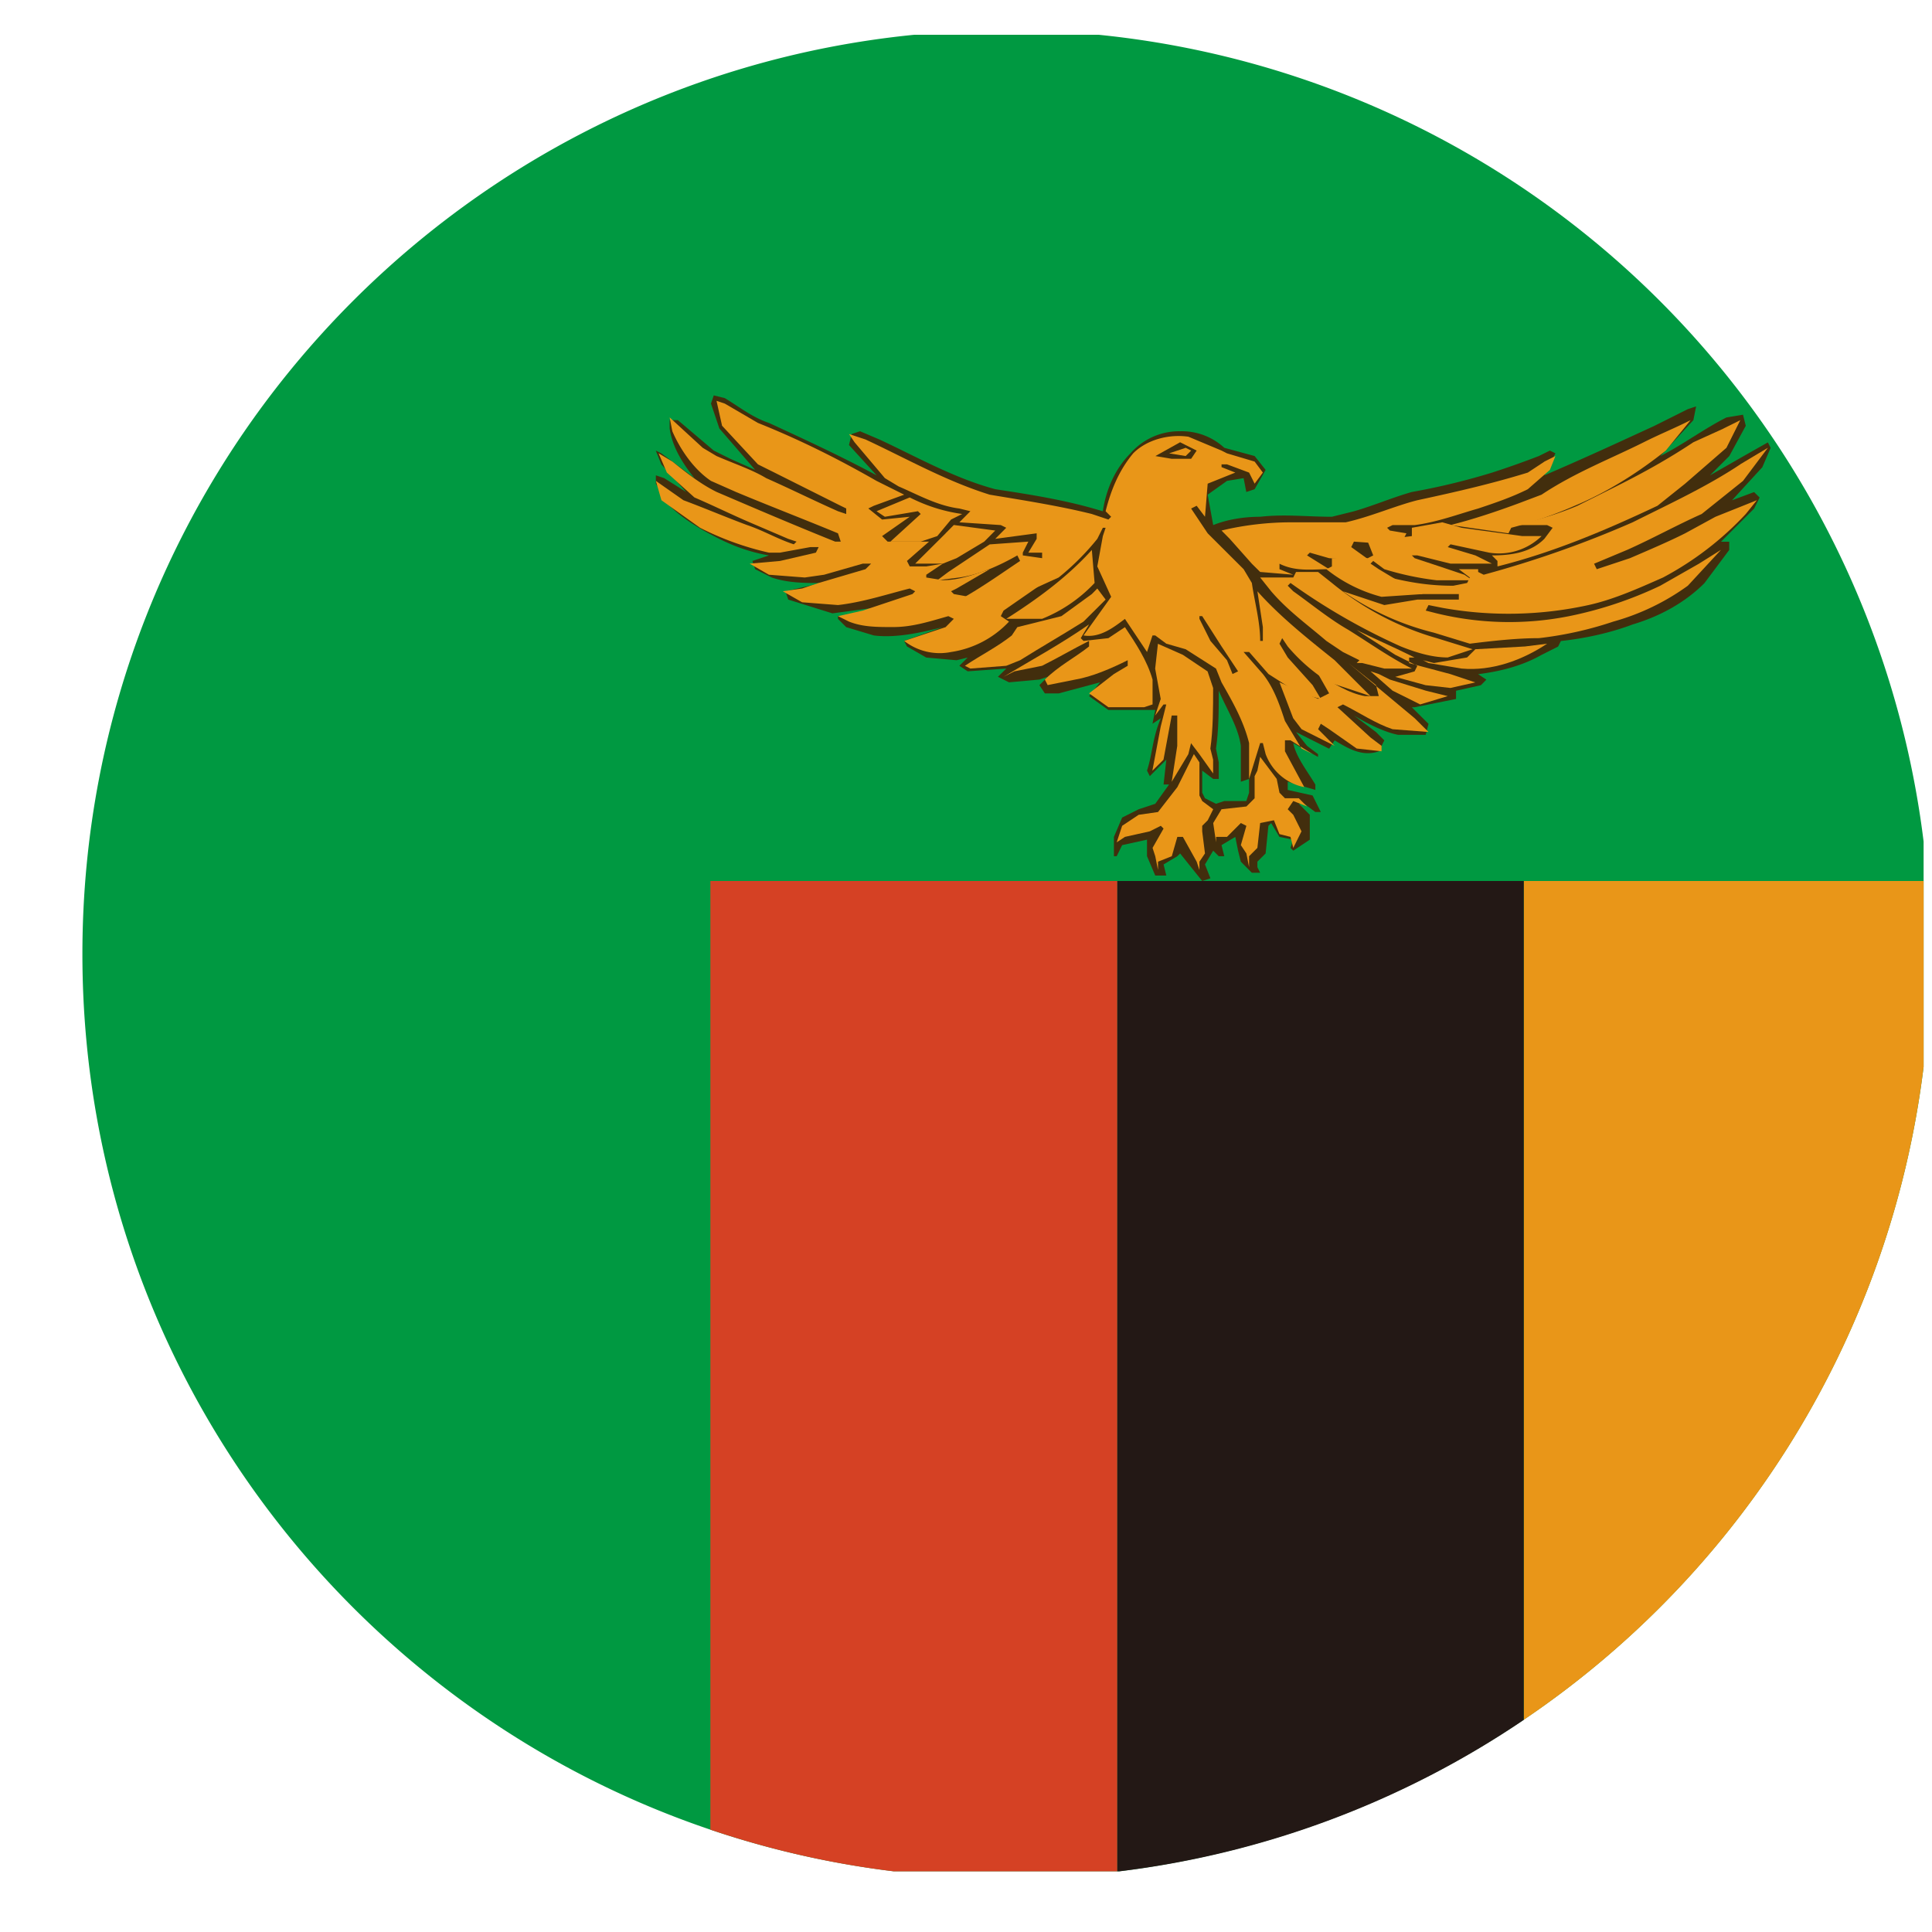
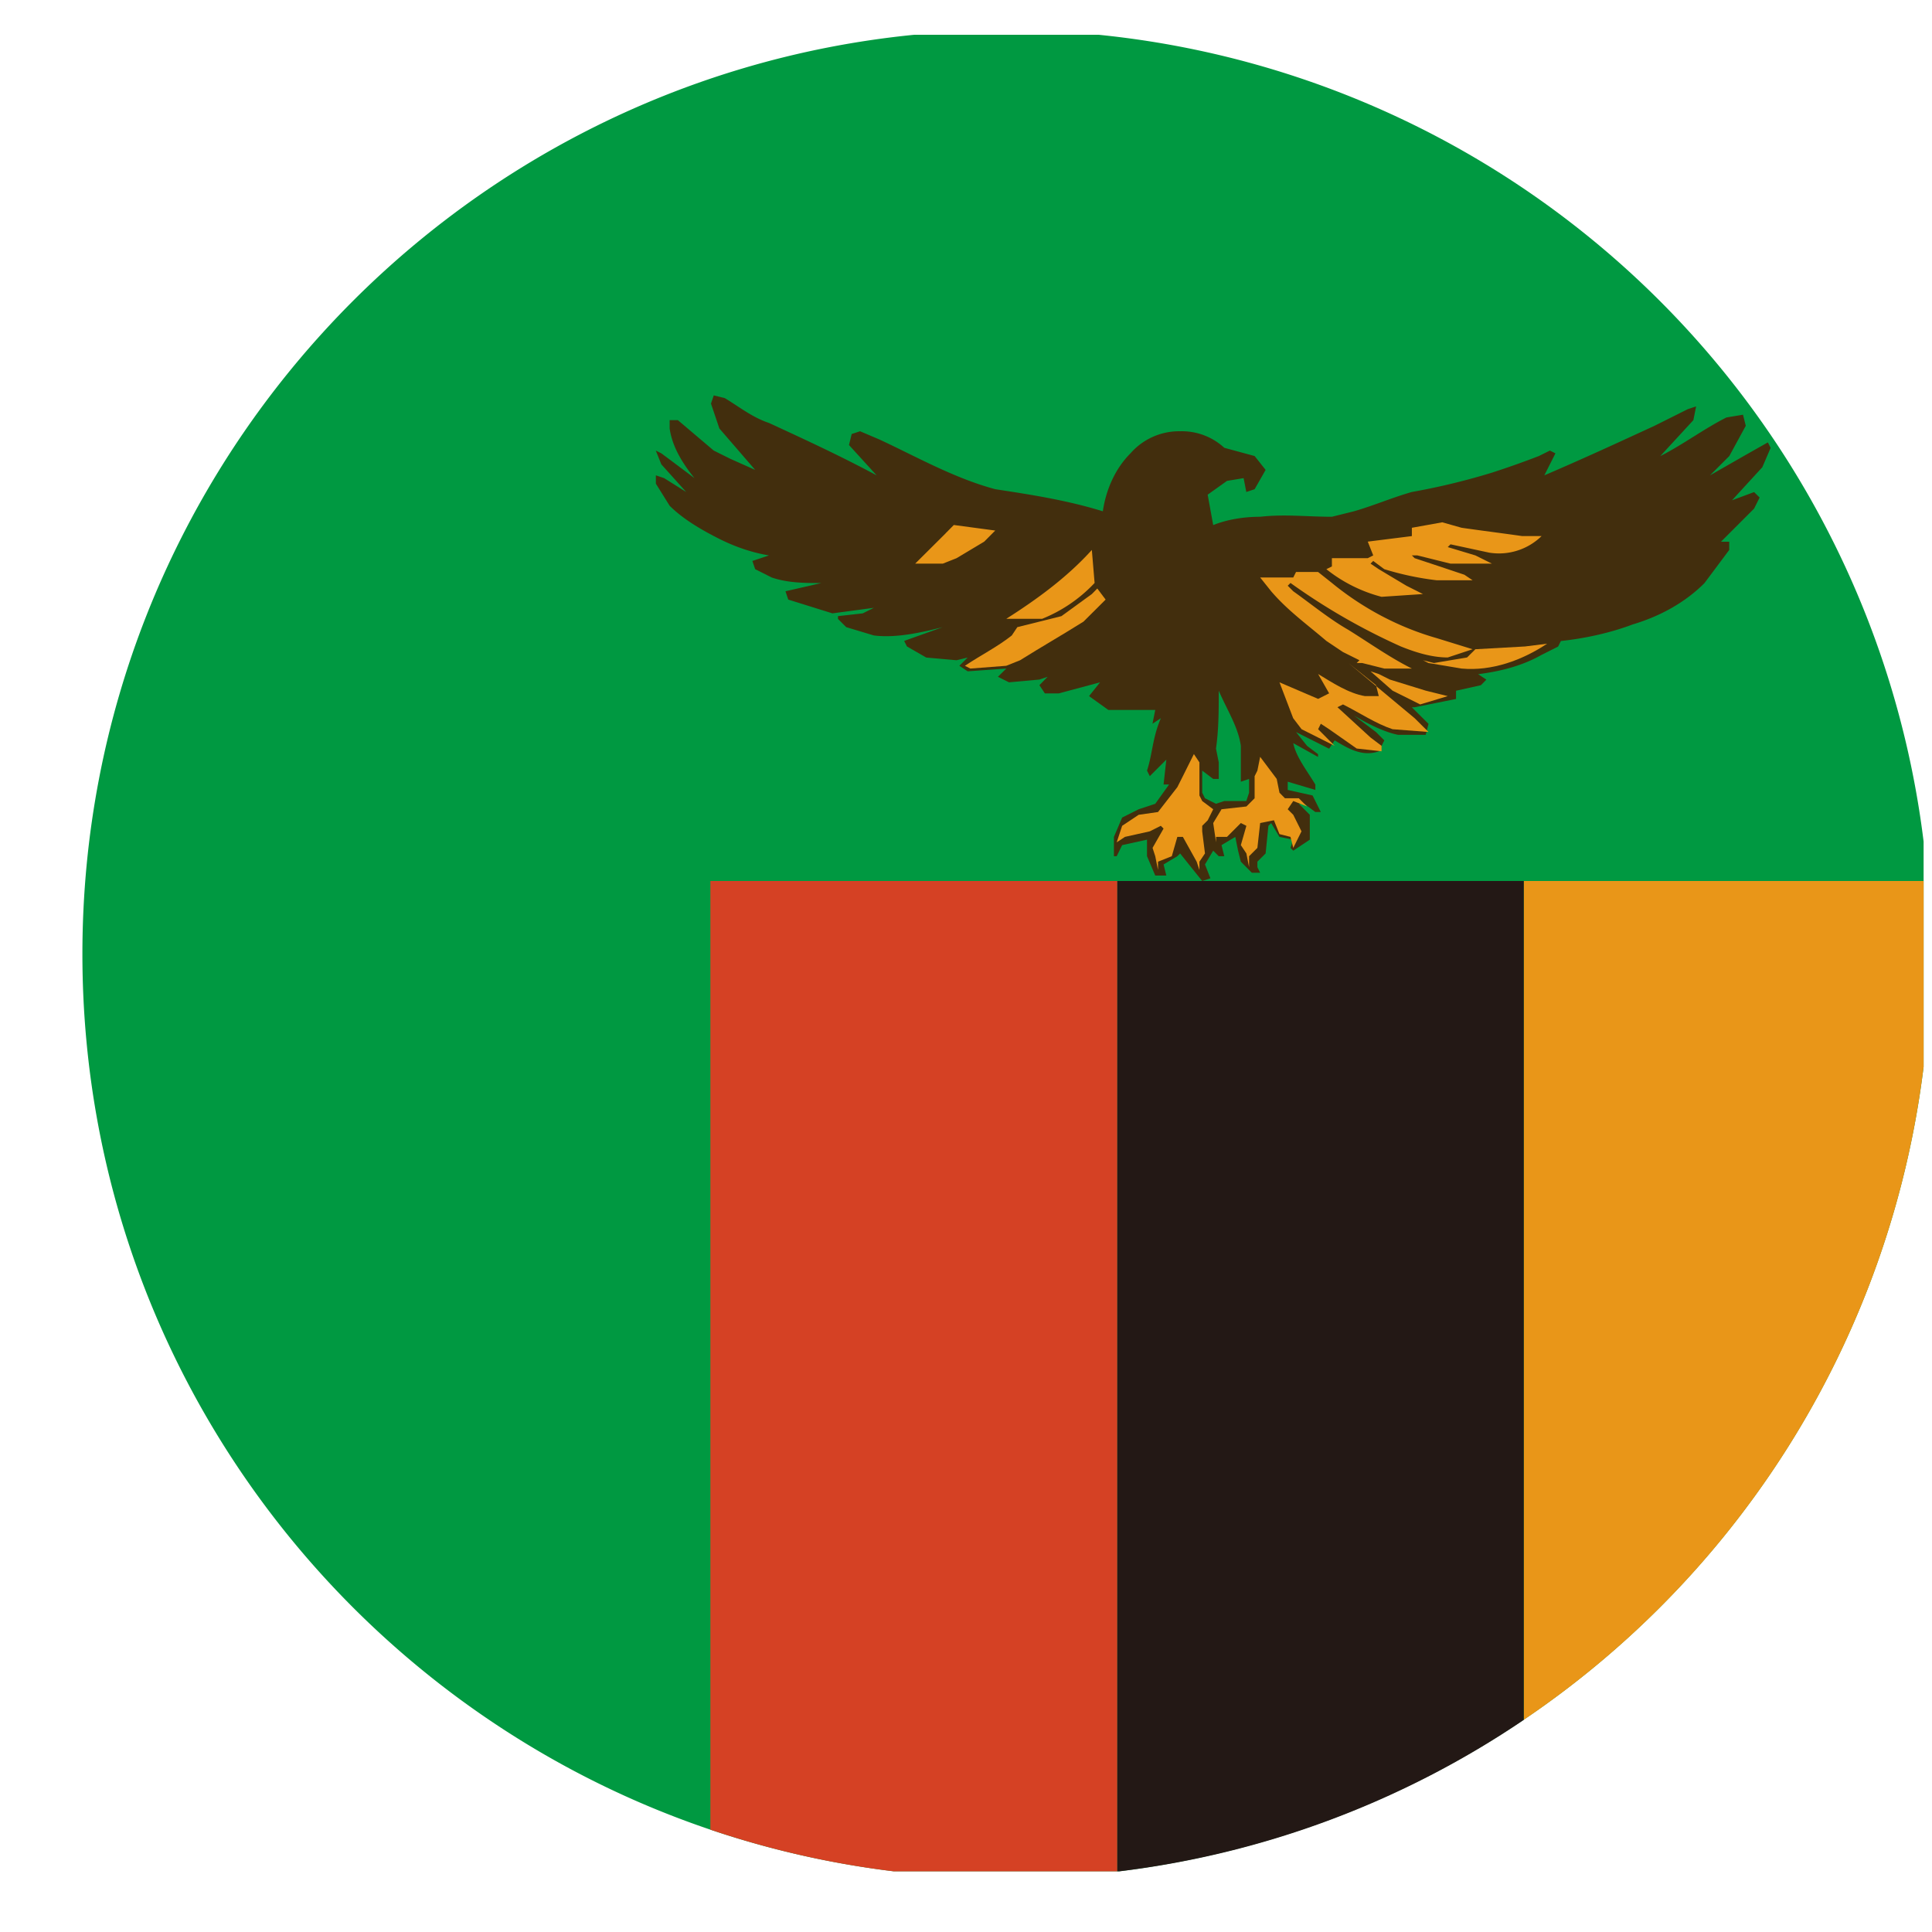
<svg xmlns="http://www.w3.org/2000/svg" t="1756431024484" class="icon" viewBox="0 0 1024 1024" version="1.1" p-id="129217" width="200" height="200">
  <path d="M1019.548 445.974V565.426a489.962 489.962 0 0 1-426.34 426.385h-119.541C231.379 962.382 43.676 755.979 43.676 505.678 43.676 251.77 237.034 42.963 484.575 18.432h97.725a489.917 489.917 0 0 1 437.248 427.587z" fill="#009941" p-id="129218" />
  <path d="M1019.548 466.944v98.527a489.606 489.606 0 0 1-211.923 346.067v-444.594h211.923z" fill="#E99618" p-id="129219" />
  <path d="M592.095 991.855v-524.911h215.53v444.639a486.845 486.845 0 0 1-214.417 80.273h-1.113z" fill="#231815" p-id="129220" />
  <path d="M376.52 969.773V466.944H592.139v524.911h-118.428a486.578 486.578 0 0 1-97.146-22.083z" fill="#D54124" p-id="129221" />
  <path d="M660.569 424.559h-11.665l-4.408 1.469-5.832-2.938-1.469-2.938v-11.709l5.832 4.408h2.938v-8.771l-1.469-7.302c1.469-10.24 1.469-20.48 1.469-30.72 4.363 10.24 10.24 19.011 11.709 29.251v19.011l4.363-1.469v7.302l-1.469 4.408z m276.48-190.108l-10.24 5.788-20.48 11.709 10.24-10.24 8.726-16.028-1.469-5.877-8.771 1.469c-11.665 5.832-23.374 14.603-35.083 20.48l17.542-19.055 1.469-7.302-4.408 1.469-17.542 8.771c-19.011 8.771-38.022 17.542-58.502 26.312l5.877-11.665-2.938-1.469-5.832 2.894a474.602 474.602 0 0 1-24.888 8.815 359.914 359.914 0 0 1-42.429 10.24c-10.24 2.894-20.48 7.302-30.72 10.24l-11.665 2.894c-13.178 0-24.888-1.469-38.022 0-8.771 0-17.586 1.469-24.888 4.408l-2.938-16.117 10.24-7.302 8.815-1.469 1.425 7.346 4.408-1.469 5.832-10.24-5.832-7.346-16.072-4.363a33.213 33.213 0 0 0-23.418-8.771 34.282 34.282 0 0 0-26.312 11.709c-8.771 8.771-13.178 20.48-14.648 30.72-19.011-5.877-38.022-8.815-56.988-11.709-21.994-5.877-42.474-17.586-61.44-26.357l-10.24-4.363-4.452 1.469-1.425 5.832 14.648 16.072c-19.055-10.24-38.066-19.011-57.077-27.782-8.771-2.894-16.072-8.771-23.374-13.134l-5.877-1.469-1.469 4.363 4.452 13.178 18.966 21.949-13.178-5.877-8.771-4.363-19.011-16.117h-4.363v4.408c1.469 10.24 7.302 19.011 13.134 26.312l-11.665-8.771-5.877-4.363-2.938-1.469 2.938 7.302 13.178 14.648-11.709-7.346-4.363-1.469v4.408l7.302 11.709c7.302 7.302 17.542 13.134 26.312 17.542 8.771 4.408 17.542 7.302 26.312 8.771l-8.771 2.938 1.469 4.363 8.771 4.408c8.771 2.938 17.542 2.938 26.312 2.938l-19.011 4.363 1.469 4.408 23.418 7.302 21.949-2.938-5.877 2.938-13.134 1.469v1.469l4.363 4.363 14.648 4.408c11.665 1.469 24.843-1.469 36.508-4.408l-20.435 7.302 1.469 2.938 10.24 5.877 16.072 1.425 5.877-1.425-4.408 4.363 4.408 2.938 20.48-1.469-4.452 4.363 5.877 2.938 16.117-1.469 4.363-1.469-4.363 4.452 2.894 4.363h7.346l21.905-5.877-5.832 7.302 10.24 7.346h24.843l-1.469 7.302 4.452-2.938c-4.452 10.24-4.452 19.011-7.346 27.782l1.469 2.938 8.771-8.771-1.469 13.178h2.938l-7.346 10.24-8.771 2.894-8.771 4.408-4.363 10.24v10.24h1.469l2.894-5.877 13.178-2.894v8.771l4.363 10.24h5.877l-1.469-5.877 7.302-4.363 1.469-1.469 5.832 7.302 5.877 7.302 4.363-1.425-2.894-7.346 4.363-7.302 2.938 2.938h2.938l-1.469-5.877 7.302-4.363 1.469 7.302 1.469 5.832 5.832 5.877h4.408l-1.469-2.938v-2.938l4.363-4.363 1.469-14.648 1.469-1.425 4.408 7.302 7.302 1.469-1.469 4.363 1.469 1.469 8.771-5.832V431.861l-5.832-5.832h2.894l5.877 4.363h2.894l-4.363-8.771-13.178-2.938v-4.363l14.648 4.363V415.833c-4.408-7.346-10.24-14.648-11.709-21.949l13.134 7.302v-1.469l-5.788-4.363-5.877-7.346 17.542 8.815 2.938-4.408c7.302 4.408 14.603 8.771 23.374 5.832l2.938-5.832-4.408-4.408-11.665-8.771c7.302 4.408 16.028 8.771 23.374 10.24h14.648l1.469-5.832-8.815-8.771h1.469l21.949-4.408v-4.363l13.178-2.938 2.894-2.938-4.363-2.894c11.709-1.469 23.374-4.408 33.614-10.24l8.771-4.408 1.469-2.938c13.178-1.425 26.357-4.363 38.022-8.771 14.648-4.363 27.826-11.665 38.066-21.905l13.134-17.586v-4.363h-4.363l17.542-17.542 2.938-5.877-2.938-2.894-11.709 4.363 16.072-17.542 4.408-10.24-1.469-2.938z" fill="#422E0D" p-id="129222" />
-   <path d="M379.77 212.458l4.408 1.469 17.542 10.24c21.949 8.771 42.429 19.011 62.865 30.72l14.648 7.302-16.072 5.877-2.938 1.425 7.302 5.877 14.648-1.469-14.648 10.24 2.938 2.938h21.949l-11.709 10.24 1.469 2.894h8.771l8.771-1.469-8.771 5.877v1.469l8.771 1.425c8.771 0 16.072-2.894 24.843-5.788l-17.542 10.195-2.938 1.469 1.469 1.469 16.117 2.894c10.24 0 19.011-4.363 29.251-7.302l-19.011 13.178-1.469 2.938 4.363 2.894a52.58 52.58 0 0 1-30.72 16.117 30.586 30.586 0 0 1-24.843-5.877l21.949-7.302 4.363-4.408-2.894-1.425c-10.24 2.894-19.011 5.788-29.251 5.788-8.771 0-16.117 0-23.418-2.894l-5.832-2.894 13.134-2.938 26.357-8.771 1.425-1.469-2.894-1.469c-11.709 2.938-24.888 7.302-38.022 8.771l-19.011-1.469-10.24-5.832 10.24-1.469 8.771-2.938 24.843-7.302 2.938-2.938h-4.408l-20.48 5.877-10.24 1.469-19.011-1.469-10.24-5.877 16.117-1.425 19.011-4.408 1.469-2.938h-4.408l-16.072 2.938h-5.877a155.603 155.603 0 0 1-36.508-13.178l-20.48-14.603-2.938-10.24 14.603 10.24c11.709 4.363 21.949 8.771 33.658 13.134 8.771 2.938 16.028 7.346 24.843 10.24l1.469-1.425-4.408-1.469-20.48-8.771c-10.24-4.408-19.011-8.771-29.251-13.178l-14.603-13.178-4.408-10.24 7.346 4.408c7.302 5.832 14.603 11.709 23.374 16.072 20.48 8.771 40.96 17.542 62.909 26.357h2.938l-1.469-4.408c-17.586-7.302-36.597-14.603-54.138-21.949l-13.178-5.832c-8.771-5.877-16.028-16.072-20.48-26.312l-1.425-7.346 17.542 16.117 7.302 4.363c10.24 4.408 19.011 7.302 26.312 11.709 13.178 5.832 24.888 11.709 38.066 17.542l4.363 1.469v-2.938l-2.938-1.425-35.083-17.586-8.771-4.363-19.011-20.48-2.938-13.178z m491.431 21.949c8.771-4.408 16.072-7.302 24.843-11.709l-13.134 16.117c-14.648 11.665-30.72 21.905-48.262 29.251a227.506 227.506 0 0 1-33.658 11.665l-1.469 2.938-30.72-4.408c11.709-2.894 24.888-7.302 36.597-11.665l11.665-4.408c17.586-11.709 36.597-19.011 54.138-27.782z" fill="#E99618" p-id="129223" />
-   <path d="M913.586 227.061l8.815-4.363-7.346 14.648-21.905 19.011-14.648 11.709c-27.782 13.134-55.563 24.843-84.814 32.145v-2.894l-2.938-2.938c10.24 0 20.48-1.469 27.782-8.771l4.408-5.877-2.938-1.425h-16.072c11.709-2.938 21.905-5.877 32.145-10.24l20.48-10.24c14.648-7.346 27.782-14.648 40.96-23.418l16.072-7.302z m-463.605 2.983l8.771 2.894c21.949 10.24 42.429 21.949 65.803 29.251 17.586 2.938 36.597 5.877 54.138 10.24l8.771 2.938 1.469-1.469-2.938-2.938c2.938-11.665 7.302-21.905 14.648-30.72 7.302-7.302 19.011-10.24 29.251-8.771l17.542 7.346 2.894 1.469 14.648 4.363 4.363 5.832-4.363 5.877-2.938-5.877-11.709-4.363h-2.894v1.469l7.302 2.894-14.648 5.877-1.425 17.542-4.408-5.832-2.938 1.469 8.771 13.134 19.055 19.011 4.363 7.302c1.469 10.24 4.408 20.48 4.408 30.72h1.425v-7.302l-2.894-19.011c11.709 13.178 26.312 24.843 40.96 36.552l13.134 13.178 5.877 5.832-21.949-7.302a93.451 93.451 0 0 1-21.949-19.011l-2.938-4.408-1.425 2.938 4.363 7.302 13.178 14.648 4.363 7.302-11.709-2.938-16.028-10.24-10.24-11.665h-2.938l10.24 11.709c5.788 7.302 8.771 16.028 11.665 24.843l8.771 14.603 5.877 2.938-11.709-7.302h-2.938v5.832l10.24 19.011a27.648 27.648 0 0 1-20.48-17.542l-1.469-5.832h-1.425l-5.877 19.011v-19.011c-2.894-11.709-8.771-21.949-14.603-32.189l-2.938-7.302-16.072-10.24-10.24-2.938-5.877-4.363h-1.469l-2.894 8.771-11.709-17.542c-5.832 4.363-13.178 10.24-21.949 8.771l14.648-20.48-7.346-16.117 2.938-16.072 1.469-4.408h-1.469l-2.938 5.877a135.435 135.435 0 0 1-20.48 20.48l-16.028 7.302-21.994 5.832-11.665-2.894c10.24-5.877 20.48-13.178 29.251-19.011l-1.469-2.938c-10.24 5.832-20.48 10.24-30.72 11.709l-11.709 1.469 5.877-4.408 21.905-14.603 20.48-1.469-2.938 5.832v1.469l10.24 1.469v-2.938h-7.302l4.408-7.302v-2.938l-21.949 2.938 5.832-5.877-2.894-1.425-21.949-1.469 5.832-5.877-5.832-1.425c-11.709-1.469-21.949-7.346-32.189-11.709l-7.302-4.408-16.072-19.011-2.938-4.363z" fill="#E99618" p-id="129224" />
  <path d="M612.307 241.753l13.178-7.346 8.771 4.408-2.938 4.363h-10.24l-8.771-1.469z" fill="#422E0D" p-id="129225" />
-   <path d="M619.654 240.284l8.771-2.938 2.938 1.469-2.938 2.894-8.771-1.425z m302.748 5.788l14.603-8.726-13.178 17.542-21.905 17.542c-13.178 5.877-26.357 13.178-39.491 19.011l-17.542 7.346 1.425 2.894 17.586-5.832c10.24-4.408 20.48-8.771 29.251-13.178l16.072-8.771 21.949-8.771-5.877 7.302a166.734 166.734 0 0 1-43.854 33.658c-13.178 5.832-26.312 11.709-39.491 14.603a197.677 197.677 0 0 1-77.512 1.469l-7.302-1.469-1.469 2.938 5.832 1.469a162.504 162.504 0 0 0 70.211 1.469 207.917 207.917 0 0 0 48.262-16.117l20.48-11.665 11.709-7.346-17.586 19.011a123.592 123.592 0 0 1-39.491 19.011 191.533 191.533 0 0 1-39.446 8.771c-11.709 0-24.888 1.469-36.597 2.938l-19.011-5.832a144.562 144.562 0 0 1-48.262-21.949l21.949 7.302 17.542-2.894h21.949v-2.938h-20.48l-16.072-8.771c11.665 2.894 21.905 4.363 33.614 4.363l7.346-1.469 1.425-2.894-5.832-4.408h10.24v1.469l2.938 1.469a565.203 565.203 0 0 0 78.937-27.782c20.48-10.24 39.491-19.011 57.077-30.72z m-103.869-1.425l5.877-2.938-2.938 7.346-11.709 10.24c-8.771 4.363-17.542 7.302-26.312 10.24-10.24 2.894-21.949 7.302-33.658 8.771h-11.709l-2.894 1.425 1.469 1.469 8.771 1.469-1.469 2.938-5.877 2.938-20.48-1.469-1.425 2.894 10.24 7.346-21.949-1.469-10.24-2.938-1.469 1.469 11.709 7.302c-8.771 0-17.542 1.469-26.312-2.894v2.894l7.302 2.938-17.542-1.469-4.408-4.363-11.709-13.178-4.363-4.408c11.709-2.894 24.843-4.363 36.552-4.363h29.251c13.178-2.938 26.312-8.771 38.022-11.709 20.48-4.408 39.491-8.771 58.502-14.648l8.771-5.788z m-336.362 19.011c8.771 4.408 17.542 7.302 27.782 8.771l-5.877 2.938-7.302 8.771-8.771 2.938H471.93l16.072-14.648-1.469-1.469-17.542 2.938-4.408-2.938 17.586-7.302z" fill="#E99618" p-id="129226" />
  <path d="M748.321 279.73l16.117-2.894 10.24 2.894c10.24 1.469 21.905 2.938 32.145 4.408h10.24a32.323 32.323 0 0 1-27.782 8.771l-20.48-4.408-1.469 1.469 14.648 4.408 8.771 4.363h-21.949l-17.542-4.363h-2.938l1.469 1.469 13.178 4.363 13.178 4.408 4.363 2.938h-19.011a155.336 155.336 0 0 1-27.782-5.877l-5.877-4.363-1.425 1.425 4.363 2.938 14.648 8.771 8.771 4.408-21.949 1.469a78.67 78.67 0 0 1-29.251-14.648l2.938-1.469v-4.363h19.011l2.894-1.469-2.894-7.302 23.374-2.938v-4.408z m-247.14 2.938l4.363-4.408 21.949 2.938-5.832 5.877-14.648 8.771-7.302 2.894h-14.648l16.117-16.028z m32.145 45.323c16.117-10.24 32.189-21.905 45.368-36.508l1.469 17.497a78.047 78.047 0 0 1-27.826 19.011h-19.011z m153.6-24.843h11.665l7.346 5.832c16.072 13.178 35.083 23.418 55.563 29.251l19.011 5.877-13.178 4.363c-8.771 0-17.542-2.894-24.843-5.832a335.827 335.827 0 0 1-58.502-33.658l-1.469 1.469 2.938 2.938c10.24 7.302 19.011 14.603 29.251 20.48 11.709 7.302 21.905 14.603 33.614 20.48h-14.603l-11.709-2.938h-2.938l1.469-1.469-8.771-4.363-8.771-5.877c-10.24-8.771-20.48-16.072-29.251-26.312l-5.832-7.302h17.542l1.469-2.938z" fill="#E99618" p-id="129227" />
  <path d="M578.694 314.858l2.894-2.938 4.408 5.877-11.709 11.665c-11.709 7.346-21.949 13.178-33.614 20.48l-7.346 2.938-19.011 1.469-2.894-1.469c8.771-5.832 17.542-10.24 24.843-16.072l2.938-4.408 23.374-5.832 16.117-11.709z" fill="#E99618" p-id="129228" />
-   <path d="M635.726 326.567h1.469l10.24 16.028 8.771 13.223-2.938 1.425-2.938-7.302-8.771-10.24-5.832-11.709v-1.425z" fill="#422E0D" p-id="129229" />
-   <path d="M531.901 358.712c14.603-8.771 30.72-17.542 45.323-27.782l-4.408 7.302 1.469 1.469 13.178-1.469 8.771-5.832c5.832 8.771 11.709 17.542 14.648 27.782v13.178l-4.452 1.469h-18.966l-10.24-7.346 13.178-10.24 7.302-4.363V349.941c-8.771 4.408-19.011 8.771-27.782 10.24l-14.648 2.938-1.469-2.938c7.346-7.302 16.117-11.709 23.418-17.542V339.701c-8.771 4.408-16.072 8.771-24.888 13.178l-14.603 2.938-5.832 2.894zM719.026 333.913c8.815 4.363 19.011 8.771 27.826 13.134l2.894 1.469h1.469-4.363v2.938l21.905 5.832 13.178 4.408-13.178 2.938-13.134-1.469-16.117-4.408 10.24-2.894 1.469-2.938-11.709-5.877-20.48-13.134z m-105.294 7.302l13.178 5.832 13.134 8.815 2.938 8.771c0 10.24 0 21.905-1.469 32.145l1.469 5.877v7.302l-7.302-10.24-4.408-5.832-1.425 5.832-8.815 14.648 2.938-19.011v-16.117h-2.938l-4.363 23.418-5.877 5.832 4.408-23.374 2.938-11.709h-1.469l-4.408 5.832 2.938-8.771-2.938-16.072 1.469-13.178z" fill="#E99618" p-id="129230" />
  <path d="M808.292 342.639l11.709-1.469c-13.178 8.771-29.251 14.648-45.323 13.178l-17.542-2.938-2.938-1.469 5.832 1.469 17.542-2.938 4.408-4.363 26.312-1.469z m-93.585 8.771l8.771 7.302 26.312 21.949 7.346 7.302-19.055-1.469c-8.771-2.894-17.542-8.771-26.268-13.134l-2.938 1.469 17.542 16.072 5.832 4.408v2.894l-13.178-1.469-14.603-10.24-4.408-2.894-1.425 2.894 8.771 8.815-17.542-8.815-4.452-5.832-7.257-19.011 20.48 8.771 5.832-2.938-5.832-10.24c7.302 4.408 16.028 10.24 24.843 11.709h7.302l-1.469-5.832-14.603-11.709z m11.709 4.408l4.363 1.425 5.877 2.938 19.011 5.877 11.665 2.894-14.603 4.408-14.648-7.302-11.665-10.24z m-93.629 43.854l2.938 4.408v17.542l1.469 2.938 5.832 4.363-2.894 5.832-2.938 2.938v2.938l1.469 11.709-2.938 4.363v4.408l-1.469-4.408-7.302-13.134h-2.938l-2.938 10.24-7.302 2.894v4.408l-1.469-7.302-1.425-4.408 5.832-10.24-1.469-1.469-5.832 2.938-13.178 2.938-4.363 2.894 2.894-8.771 8.771-5.832 10.24-1.469 10.24-13.178 2.938-5.832 5.832-11.709z m33.658 8.771l1.469-7.302 8.771 11.709 1.469 7.302 2.894 2.938h7.346l4.363 4.363-7.302-2.894-2.938 4.363 2.938 2.938 4.363 8.771-4.363 8.771-1.469-5.832-5.832-1.469-2.938-7.346-7.302 1.469-1.469 13.178-4.408 4.408v5.788l-1.425-7.257-2.938-4.408 2.938-10.24-2.938-1.469-7.346 7.346h-5.788v2.894l-1.514-10.24 4.408-7.302 13.178-1.469 4.363-4.363V411.381l1.469-2.938z" fill="#E99618" p-id="129231" />
</svg>